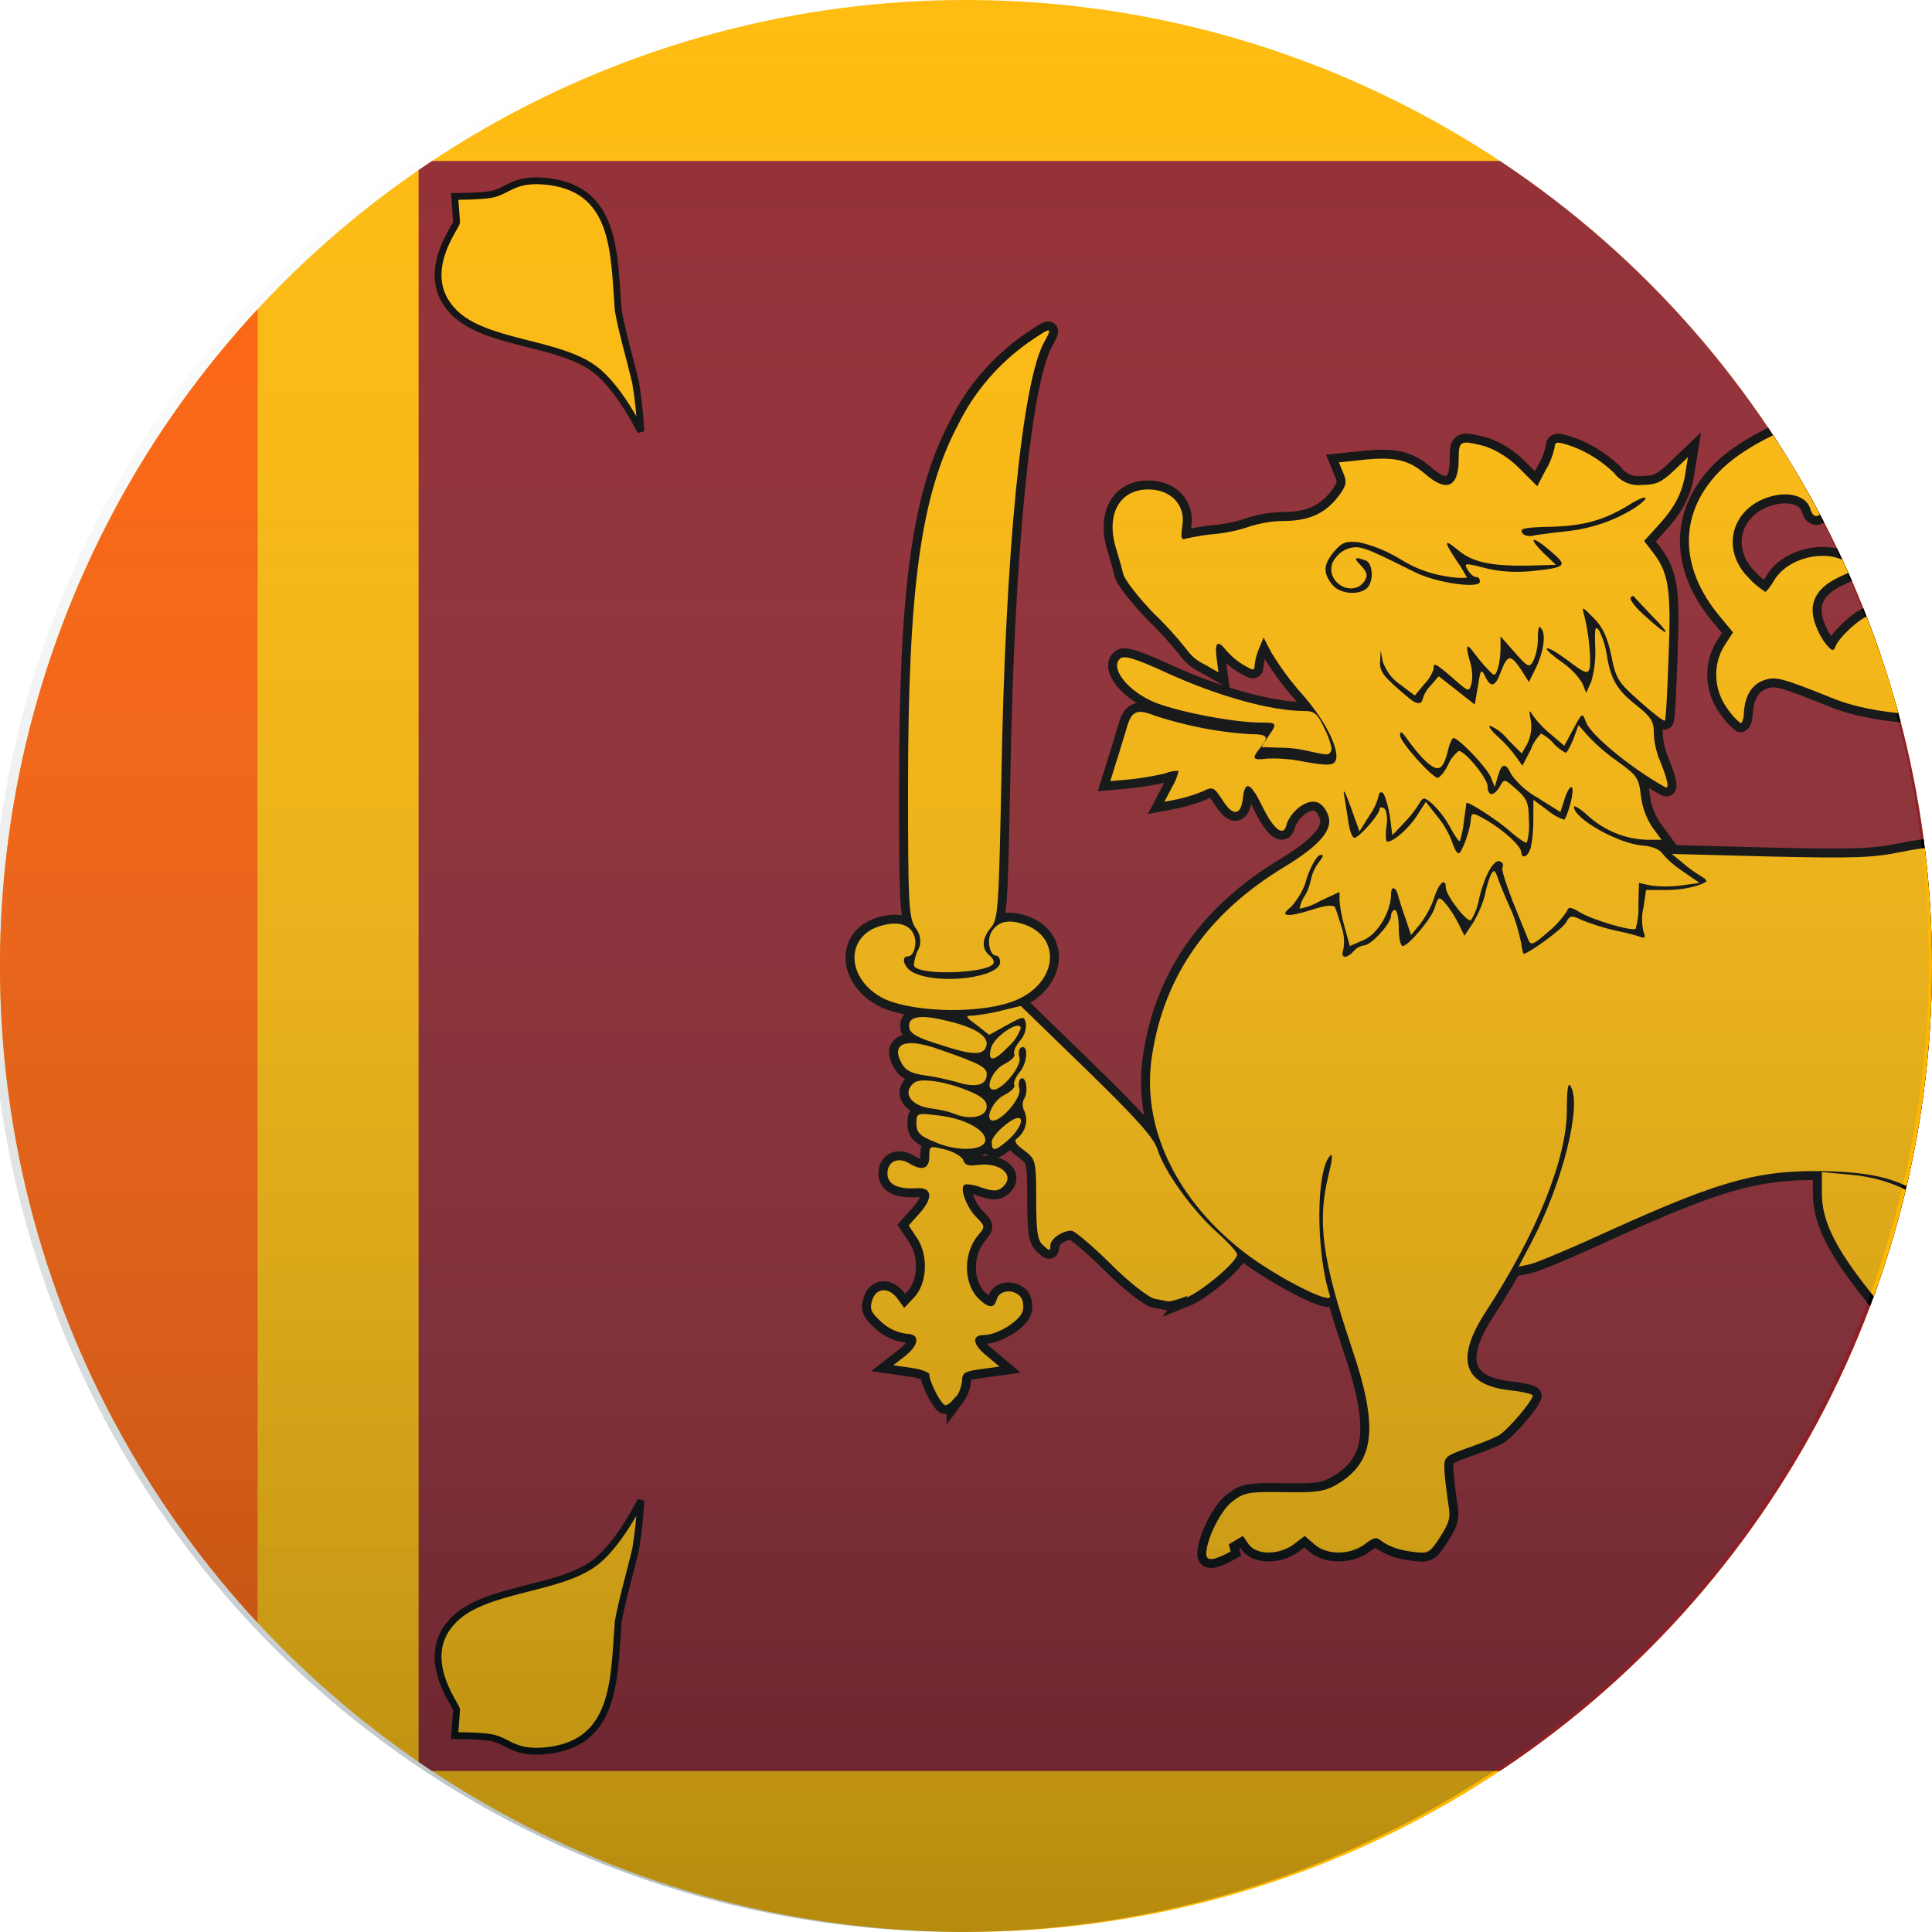
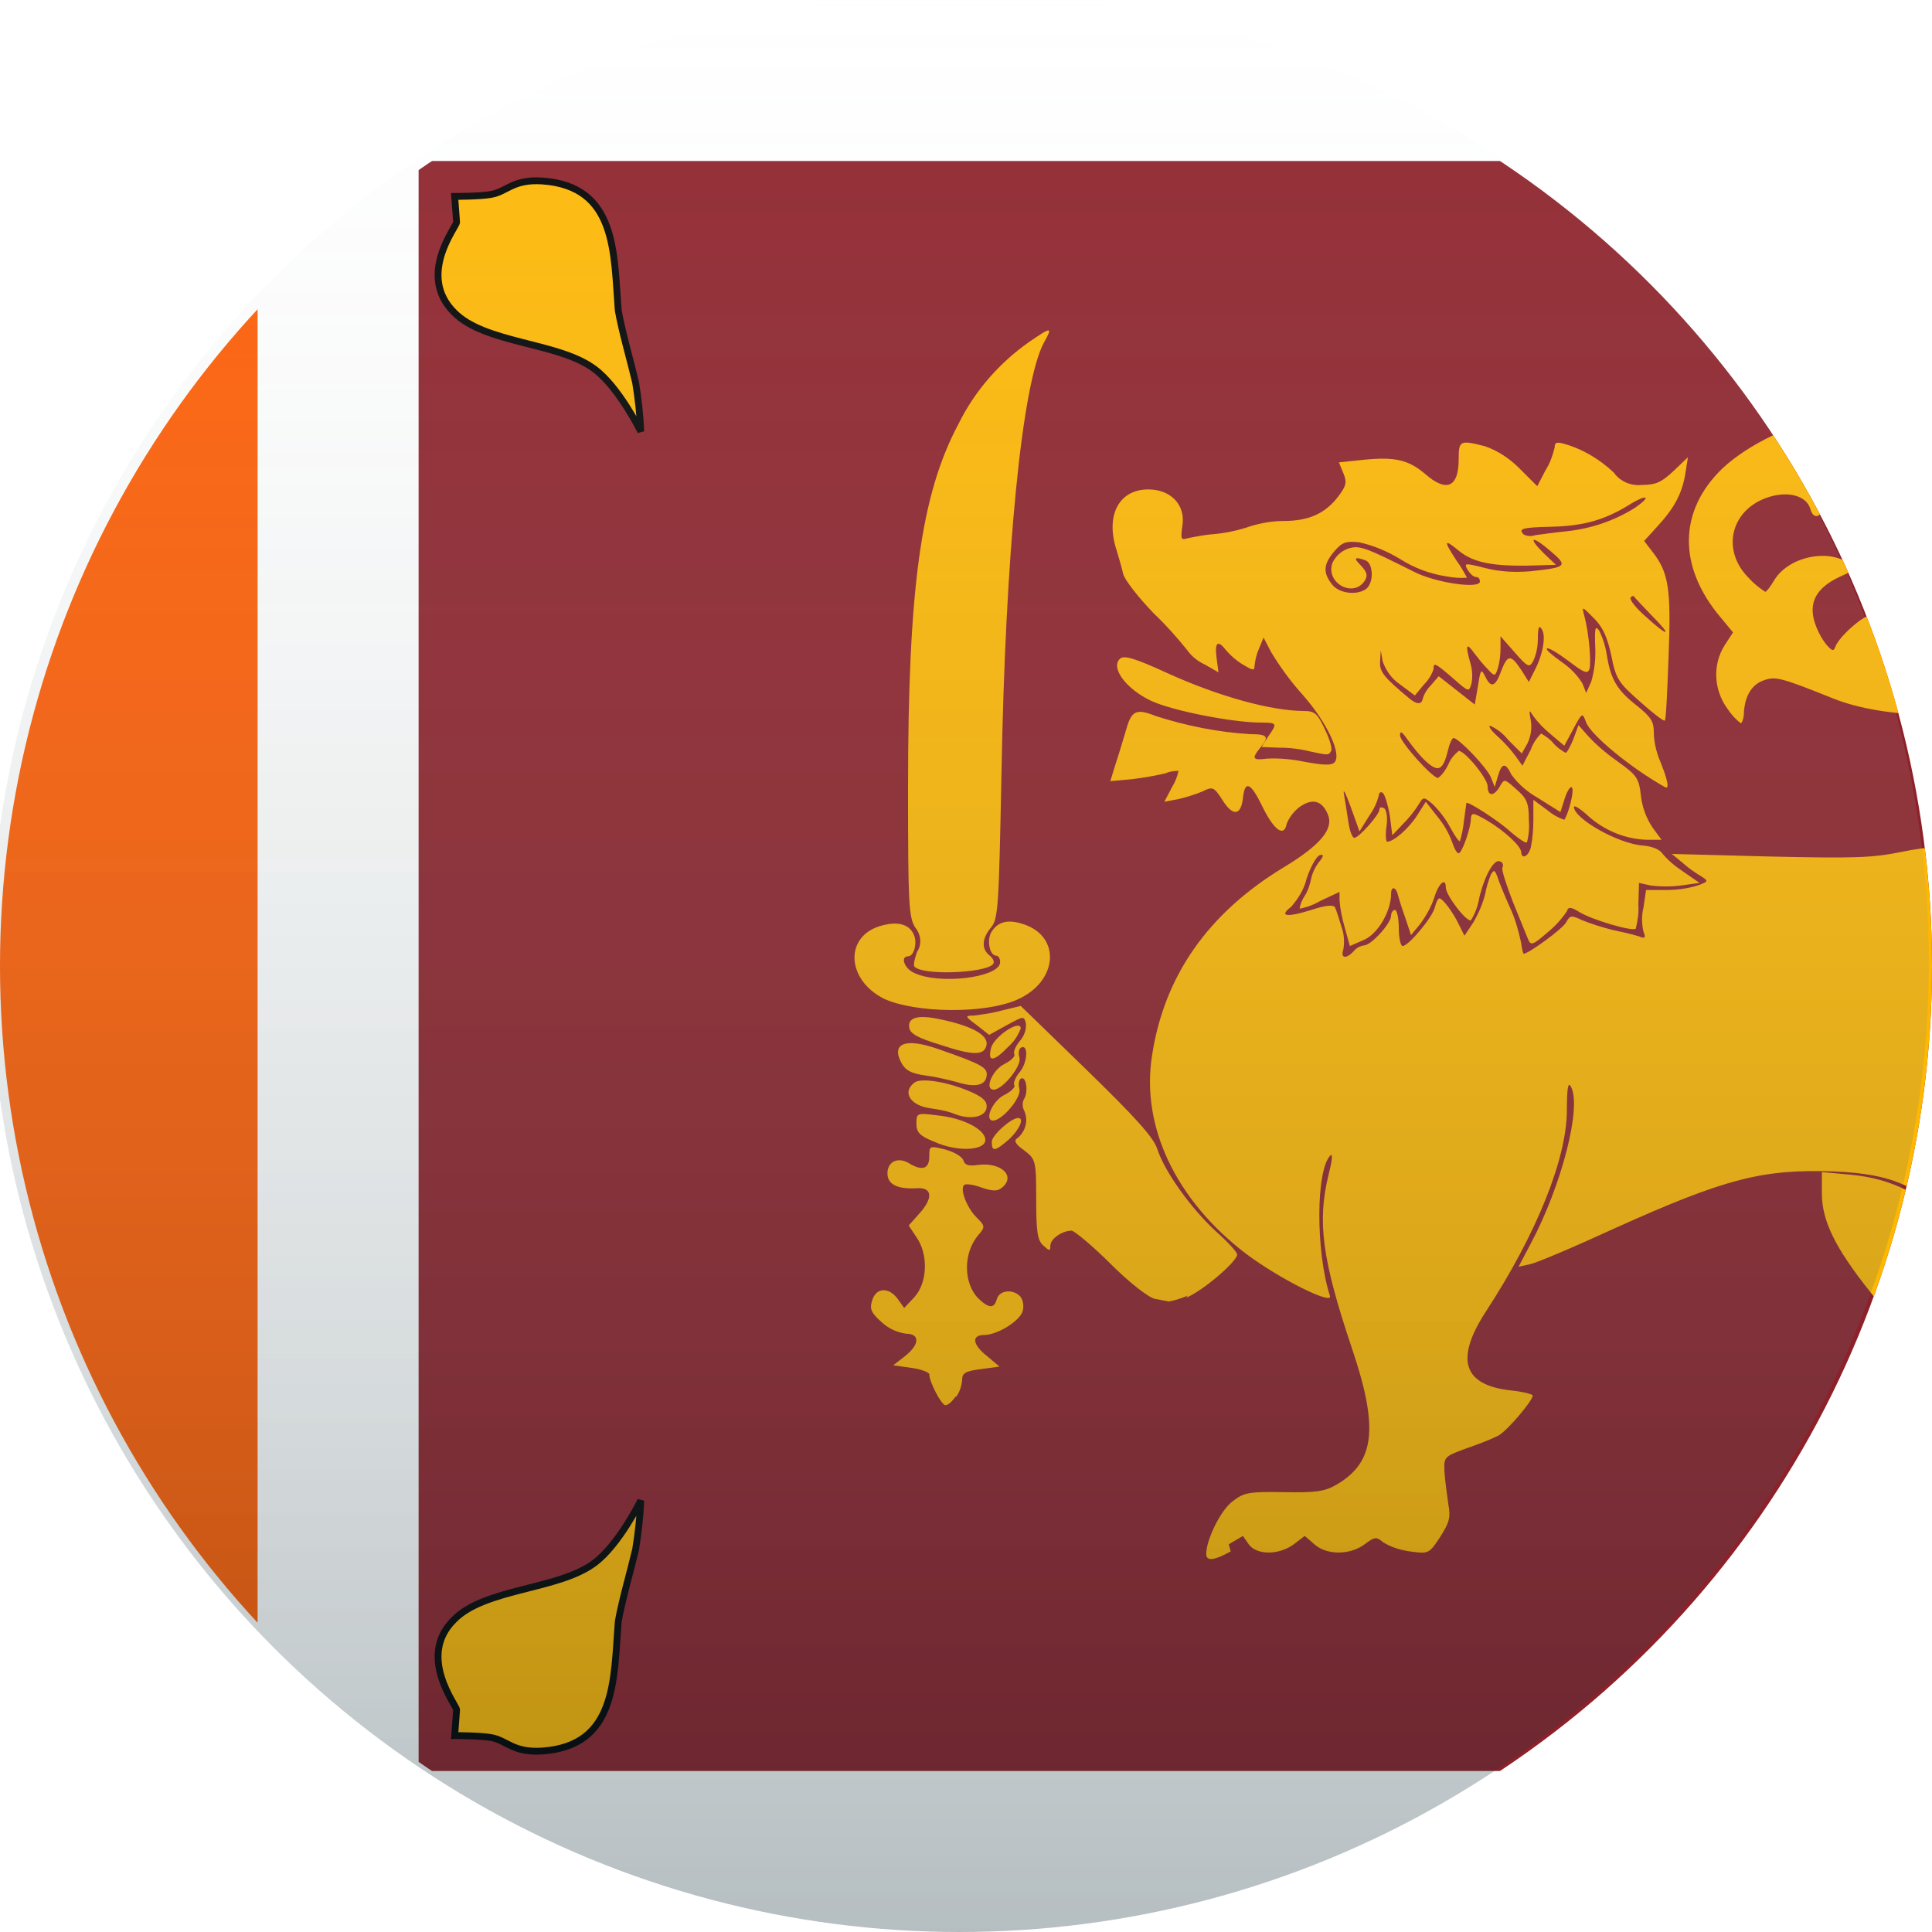
<svg xmlns="http://www.w3.org/2000/svg" xmlns:xlink="http://www.w3.org/1999/xlink" version="1.1" id="a5560c43-95cf-4a4d-8172-2f7078eeb5d6" x="0px" y="0px" viewBox="0 0 300 300" style="enable-background:new 0 0 300 300;" xml:space="preserve">
  <style type="text/css">
	.st0{clip-path:url(#SVGID_2_);}
	.st1{fill:#FFB700;}
	.st2{fill:#FF5B00;}
	.st3{fill:#8D2029;}
	.st4{fill:#FFB700;stroke:#000000;stroke-width:1.06;}
	.st5{stroke:#000000;stroke-width:2.78;}
	.st6{opacity:0.3;fill:url(#Ellipse_54_1_);enable-background:new    ;}
</style>
  <g>
    <defs>
      <circle id="SVGID_1_" cx="150" cy="150" r="150" />
    </defs>
    <clipPath id="SVGID_2_">
      <use xlink:href="#SVGID_1_" style="overflow:visible;" />
    </clipPath>
    <g class="st0">
-       <rect id="a1faad54-feab-452f-80f0-c2a4a06fa879" x="-150" class="st1" width="600" height="300" />
      <rect id="b998844c-10b3-40af-94fa-4d7693142096" x="-42.5" y="25" class="st2" width="82.5" height="250" />
      <rect id="b2385742-e67c-49c9-91c2-1c32c577bc51" x="65" y="25" class="st3" width="362.5" height="250" />
      <path id="a009ff83-ffb4-44e8-a2ec-718317833e1b" class="st4" d="M99.5,67c0,0-3.4-6.9-7.2-9.7c-5.6-4.2-17-3.9-21.8-8.8    c-5.8-5.8,0.4-13.3,0.4-14l-0.3-4c0,0,3.9,0,5.6-0.3c2.5-0.4,3.4-2.4,8-2.1c11.6,0.8,11.1,11.2,11.8,20.1    c0.6,3.4,1.9,7.8,2.7,11.2C99.1,61.9,99.4,64.5,99.5,67z" />
      <path id="bdbe6815-4003-47fe-a02d-e507fdb18e3a" class="st4" d="M99.5,233c0,0-3.4,6.9-7.2,9.7c-5.6,4.2-17,3.9-21.8,8.8    c-5.8,5.7,0.4,13.3,0.4,14l-0.3,4c0,0,3.9,0,5.6,0.3c2.5,0.4,3.4,2.4,8,2.1c11.6-0.8,11.1-11.2,11.8-20.1    c0.6-3.4,1.9-7.8,2.7-11.2C99.1,238.1,99.4,235.5,99.5,233z" />
-       <path id="ae9965e7-5a10-4774-9e5f-92887cae5a92" class="st5" d="M190.8,239.8l2.2-1.3l0.9,1.3c1.2,1.7,4.7,1.7,7,0l1.7-1.3    l1.5,1.3c1.9,1.7,5.5,1.7,7.8,0c1.6-1.2,1.8-1.2,2.9-0.3c1.3,0.8,2.7,1.2,4.1,1.4c2.9,0.4,3,0.4,4.7-2.2c1.4-2.2,1.7-3,1.3-5.1    c-0.2-1.4-0.5-3.6-0.6-5c-0.1-2.4-0.1-2.4,3.4-3.7c1.7-0.6,3.4-1.2,5-2c1.4-0.8,5.3-5.4,5.3-6.2c0-0.2-1.5-0.6-3.4-0.8    c-7.4-0.8-8.7-4.8-3.9-12.2c7.9-12.1,12.6-23.8,12.6-31.3c0-3.3,0.2-4.5,0.6-3.7c1.8,3-1.4,15.4-6.2,24.4l-1.9,3.6l1.8-0.4    c1-0.2,6.9-2.7,13.2-5.6c17.1-7.7,22.9-9.2,34-8.8c9.2,0.4,13.2,2.2,19.7,9c3.5,3.6,6.8,6.2,12.9,10c13,8.1,13.5,8.8,14.1,18.4    s0.3,10.2-7,11.8c-6.3,1.4-10.2,4.3-11.2,8.4c-0.6,2.2,0.6,2.2,3.8,0.2l2.3-1.5l1,1.5c1.4,1.9,4.2,2,6.6,0l1.8-1.5l1.8,1.5    c2.9,2.3,6.7,1.7,7.8-1.1c0.2-0.6,0.8-0.4,1.9,0.6c2.1,1.8,7.5,2.6,8,1.2c0.2-0.5-0.2-1.9-0.9-3c-3.1-4.7-4.1-6.9-4.1-9.5    c0-3.5,1-5.2,5-8.1c4.9-3.5,6.4-8,2.7-8c-2.3,0-4.6-2-6.1-5.3c-3-6.7-2.4-14.3,2.1-26.8c4.6-12.8,5.1-15.1,5.1-23.6    c0-6.9-0.2-8.1-1.7-11.9c-1.2-2.7-2.6-5.2-4.3-7.6l-2.6-3.4l3.3-2.7c10.1-8.4,8-22.1-4.1-27.4c-3.7-1.6-4.6-1.8-11.2-1.7    c-4.4,0.1-8.9,0.4-13.3,1.1c-4.4,0.7-8.8,1.1-13.3,1.1c-6.4,0-7.4-0.1-9.9-1.4s-3-2-3.5-5.2c-0.1-0.6-0.4-1.2-1-1.4    c-0.9-0.3-4.9,3.2-5.5,4.8c-0.3,0.8-0.5,0.7-1.4-0.3c-0.8-1-1.4-2.2-1.8-3.4c-1-3.1,0.2-5.4,3.8-7.1l2.8-1.3l-1.6-1    c-3.4-2.1-9.2-0.7-11.3,2.8c-0.6,1-1.2,1.8-1.4,1.8c-0.9-0.6-1.8-1.3-2.5-2.1c-4.4-4.3-2.9-10.7,3-12.6c3.1-1,5.9-0.2,6.5,1.8    c0.9,3.2,3.6-1,3.1-4.8c-0.3-2.5-0.3-2.6,1.5-2.6c2.4,0,7.6,3.2,9.2,5.7c1.9,2.9,1.7,7.4-0.3,10.8l-1.6,2.7l2.1-0.4    c3.1-0.6,5.8-2.3,7.6-4.8c1.6-3,1.7-6.6,0.4-9.8c-1.4-2.5-1.2-2.9,0.8-2c3.5,1.4,5.3,3,6.7,5.7c1.2,2.4,1.3,3,0.6,5.6    c-0.4,1.6-1.1,3.2-2,4.6c-1.1,1.5-1.1,1.7-0.3,1.7c2.3-0.3,4.5-1.3,6.3-2.9c0.9-1.1,1.5-2.3,2-3.6l0.9-2.4l1,1.8    c1.8,2.9,4.4,5.1,7.6,6.4c3.6,1.6,5.2,1.7,3.3,0.2c-1.3-1-3.7-7.9-2.9-8.6c0.4-0.4,5.4,3.4,11,8.5c5.4,4.8,8.7,6.4,13.6,6.4    c6.3,0,9.9-5.5,7.1-10.6c-1-2.2-3.6-3.2-5.8-2.1c-0.6,0.3-1.2,0.7-1.6,1.3c-0.9,0.9-1.3,2.1-1,3.4c0.4,1.5,0.2,1.7-1.2,1.7    c-1.8,0-5.4-2.3-11.8-7.7c-9.7-8.1-21.6-15-30.1-17.5c-5.5-1.6-17.2-2.2-22.8-1.2c-6,1.1-13.2,4.6-17,8.2    c-6.9,6.6-7,15.3-0.3,23.2l1.9,2.3l-1.3,2c-1.9,3-1.7,6.9,0.4,9.8c0.6,0.9,1.3,1.7,2.1,2.3c0.2,0,0.5-0.8,0.5-1.8    c0.2-2.6,1.3-4.3,3.2-4.9c1.7-0.6,2.8-0.3,10.5,2.8c8.1,3.3,21.5,3.5,35.8,0.6c7-1.4,15.2-1.3,18.8,0.2c6.6,2.8,8.2,10,3.3,15.5    c-2.1,2.4-4.1,3.3-11,5.2c-5.2,1.4-6.4,1.5-18.3,1.4c-10.1-0.1-13.7,0.1-17.9,1c-4.5,0.9-7.2,1-20.4,0.7l-15.2-0.4l1.7,1.4    c0.9,0.8,1.9,1.5,2.9,2.1c1.1,0.7,1.1,0.8-0.6,1.4c-1.6,0.5-3.3,0.7-4.9,0.7h-3.1l-0.4,2.7c-0.3,1.2-0.3,2.5,0,3.8    c0.4,0.9,0.2,1.1-0.7,0.7c-1.3-0.4-2.7-0.7-4.1-1c-1.6-0.4-3.2-0.9-4.7-1.5c-1.7-0.8-1.9-0.8-2.5,0.3s-5.9,4.9-6.6,4.9    c-0.1,0-0.3-0.8-0.4-1.7c-0.4-1.8-0.9-3.7-1.7-5.4c-0.9-2-1.8-4.2-2-4.9c-0.4-1-0.5-1.1-1-0.3c-0.4,1-0.7,2-0.9,3.1    c-0.4,1.5-1,2.9-1.8,4.3l-1.4,2.1l-0.9-1.8c-0.9-1.9-2.5-4-3-4c-0.2,0-0.5,0.6-0.7,1.4c-0.4,1.6-4.1,6-5,6c-0.3,0-0.6-1.2-0.6-2.8    s-0.3-2.8-0.6-2.8s-0.6,0.4-0.6,0.9c0,1.2-3.1,4.6-4.2,4.6c-0.6,0.1-1.2,0.4-1.6,0.9c-1.2,1.3-2.1,1.1-1.6-0.3    c0.2-1.2,0.1-2.4-0.3-3.5c-0.4-1.3-0.8-2.6-1-3s-1.3-0.4-3.7,0.4c-3.8,1.2-5.1,1-3.1-0.5c1.1-1.3,2-2.7,2.4-4.4    c0.6-1.8,1.5-3.4,2-3.6c0.7-0.2,0.7,0.1-0.2,1.2c-0.5,0.7-0.9,1.5-1.1,2.4c-0.2,1-0.5,1.9-1,2.7c-0.4,0.6-0.7,1.3-0.8,2    c1.1-0.2,2.2-0.6,3.2-1.2l3-1.4v1.3c0.1,1.4,0.4,2.8,0.8,4.2l0.8,2.9l2.3-1c2.1-1,4.1-4.4,4.1-7.1c0-1.3,0.8-1.1,1.1,0.3    c0.1,0.4,0.6,2,1.1,3.4l0.9,2.7l1.4-1.7c0.9-1.2,1.7-2.6,2.2-4.1c0.7-2.3,1.8-3.2,1.8-1.6c0,1.2,3.2,5.4,3.9,5.1    c0.7-1.1,1.1-2.3,1.3-3.5c0.9-3.7,2.4-6.2,3.3-5.6c0.3,0.1,0.5,0.5,0.3,0.9c0,0,0,0,0,0c-0.2,0.3,0.6,2.7,1.6,5.3l2.4,5.9    c0.4,1,0.8,0.8,3.1-1.2c1.1-0.9,2.1-2,2.9-3.2c0.2-0.7,0.6-0.7,1.9,0.1c1.9,1.2,8.3,3.1,8.8,2.6c0.3-1.2,0.5-2.5,0.4-3.7l0.1-3.4    l1.8,0.4c1.6,0.2,3.2,0.2,4.7,0l2.9-0.4l-2.6-1.8c-1.2-0.8-2.3-1.7-3.2-2.8c-0.4-0.6-1.6-1.1-3-1.2c-3.9-0.3-10.7-4.2-10.7-6    c0-0.3,0.9,0.2,2.1,1.3c2.5,2.3,5.8,3.7,9.2,3.8h2.3l-1.4-1.9c-1-1.5-1.6-3.2-1.8-4.9c-0.3-2.7-0.6-3.2-3.4-5.2    c-1.7-1.2-3.3-2.5-4.7-4l-1.6-1.8l-0.8,2.2c-0.5,1.2-1,2.1-1.2,2.1c-0.7-0.4-1.4-0.9-1.9-1.5c-0.5-0.6-1.2-1.1-1.9-1.5    c-0.7,0.7-1.3,1.6-1.6,2.5l-1.3,2.5l-1-1.4c-0.8-1.1-1.8-2.2-2.8-3.1c-1-0.9-1.6-1.7-1.2-1.7c1.1,0.5,2,1.2,2.8,2.2l2.1,2.1    l0.9-1.6c0.5-1.1,0.7-2.3,0.5-3.5c-0.3-1.7-0.3-1.8,0.4-0.7c0.8,1.1,1.7,2,2.8,2.9l2,1.7l1.4-2.6c1.4-2.6,1.4-2.6,2-1    c0.8,2,7,7.1,12.2,10c0.8,0.5,0.5-1.1-1-4.7c-0.4-1.2-0.7-2.5-0.7-3.8c0-1.7-0.5-2.4-2.6-4.1c-3.1-2.4-4.1-4.1-4.7-7.9    c-0.2-1.3-0.6-2.6-1.2-3.8c-0.6-0.8-0.7-0.4-0.6,2.5c0.1,1.8-0.1,3.6-0.6,5.4l-0.8,1.8l-0.6-1.5c-0.8-1.3-1.9-2.4-3.2-3.3    c-1.4-1-2.5-1.9-2.3-2.1s1.7,0.7,3.3,1.9c2.5,1.9,3,2.1,3.3,1.3s0-5.3-0.8-8.3c-0.4-1.5-0.4-1.5,1.5,0.4c1.4,1.4,2.1,3,2.7,5.8    c0.7,3.6,1.1,4.2,4.4,7.1c2,1.8,3.7,3.1,3.9,3s0.4-4.7,0.6-10.1c0.4-10.4,0-12.9-2.5-16.1l-1.3-1.7l2-2.2c2.6-2.8,3.9-5.1,4.4-8.3    l0.4-2.5l-2.2,2.1c-1.9,1.8-2.8,2.2-4.9,2.2c-1.7,0.2-3.4-0.5-4.4-1.9c-2.2-2.1-4.9-3.7-7.8-4.5c-1.1-0.3-1.4-0.2-1.4,0.6    c-0.3,1.2-0.7,2.4-1.4,3.5l-1.3,2.5l-2.8-2.8c-1.5-1.5-3.3-2.7-5.3-3.4c-3.9-1-4.1-0.9-4.1,2c0,4.4-1.9,5.2-5.2,2.3    c-2.6-2.2-4.7-2.7-9.6-2.2l-3.8,0.4l0.7,1.7c0.6,1.4,0.4,2-0.8,3.6c-2,2.6-4.5,3.8-8.5,3.8c-1.7,0-3.4,0.3-5.1,0.8    c-1.7,0.6-3.5,1-5.3,1.2c-1.6,0.1-3.1,0.4-4.6,0.7c-0.9,0.3-1,0.1-0.7-2c0.5-3.2-1.8-5.6-5.3-5.6c-4.6,0-6.7,4.1-4.9,9.5    c0.3,1,0.8,2.7,1,3.6s2.3,3.6,4.8,6.2c1.8,1.7,3.5,3.6,5.1,5.6c0.7,1,1.7,1.8,2.8,2.3l2.1,1.2l-0.3-2.3c-0.3-2.4,0.2-2.8,1.5-1.1    c0.8,0.9,1.6,1.6,2.6,2.2c1.5,0.9,1.8,1,1.8,0.2c0.1-0.9,0.3-1.8,0.7-2.7l0.7-1.7l1.2,2.3c1.4,2.3,3,4.5,4.8,6.5    c3.9,4.4,6.2,9.4,5,10.6c-0.5,0.5-1.8,0.4-4.6-0.1c-1.9-0.4-3.9-0.6-5.9-0.5c-2.2,0.3-2.4,0-1-1.7s1.2-2.1-1.6-2.1    c-5-0.3-9.9-1.3-14.6-2.8c-3-1.2-3.8-0.9-4.6,2c-0.4,1.3-1.1,3.7-1.6,5.2l-0.9,2.9l3.3-0.3c1.7-0.2,3.5-0.5,5.2-0.9    c0.7-0.3,1.4-0.4,2.1-0.4c-0.2,0.9-0.5,1.7-1,2.5l-1.2,2.3l2.1-0.4c1.3-0.3,2.6-0.7,3.8-1.2c1.6-0.8,1.8-0.7,3.1,1.3    c1.6,2.6,2.9,2.5,3.2-0.3s1.2-2.4,3,1.3s3.4,4.9,3.8,2.7c0.4-1,1.1-1.9,2-2.6c2-1.4,3.5-1,4.4,1.2s-1.1,4.7-6.9,8.2    c-11.7,7.1-18.5,16.8-20.4,29.1c-1.8,11.1,3.7,22.6,14.6,30.9c5.2,3.9,13.6,8.1,13,6.5c-2.2-6.8-2.2-19.6,0.1-21.8    c0.4-0.3,0.2,1-0.3,3c-1.8,7.3-1,13.2,3.6,26.9c4.2,12.4,3.6,17.7-2.3,21.2c-1.9,1.1-3.2,1.3-8.3,1.2c-5.6-0.1-6.2,0.1-8,1.5    s-4,5.9-4,8.1c0,1.2,1.3,1,3.8-0.4L190.8,239.8z M236.2,132.3c0-0.9-2.6-3.3-5.3-4.9c-2.1-1.2-2.4-1.3-2.5-0.3    c0,1.5-1.4,5.4-1.9,5.4c-0.3,0-0.7-0.8-1-1.7c-0.5-1.4-1.3-2.8-2.3-4l-1.8-2.3l-1.4,2.2c-1.3,2-3.6,4-4.6,4    c-0.2,0-0.3-1.1-0.1-2.4s0-2.6-0.4-2.8s-0.7-0.2-0.7,0.2c0,0.8-3.2,4.4-3.9,4.4c-0.3,0-0.7-1-0.9-2.3s-0.5-3.3-0.7-4.4    s0.2-0.4,1,1.8l1.4,3.9l1.5-2.4c0.7-1,1.2-2,1.5-3.2c0-0.4,0.3-0.6,0.6-0.4s0.8,1.8,1.1,3.5l0.4,3.1l1.7-1.8    c0.9-0.9,1.7-1.9,2.4-3c0.7-1.2,0.8-1.2,2.2,0c1.1,1.1,2,2.3,2.7,3.6c0.7,1.3,1.4,2.3,1.5,2.1c0.3-1,0.5-2,0.6-3    c0.2-1.5,0.4-2.8,0.4-2.9c0.1-0.4,5.1,2.8,6.9,4.5c1.2,1,2.3,1.8,2.5,1.6c0.3-1.1,0.4-2.3,0.3-3.4c0-2.7-0.3-3.4-1.9-4.8    c-1.9-1.7-1.9-1.7-2.6-0.5c-0.9,1.6-1.9,1.6-1.9,0c0-1.2-3.5-5.5-4.5-5.5c-0.7,0.6-1.3,1.3-1.6,2.1c-0.4,0.8-0.9,1.6-1.6,2.1    c-0.9,0-5.9-5.6-5.9-6.6c0-0.8,0.3-0.6,1.2,0.7c0.9,1.2,1.8,2.4,2.9,3.4c1.9,1.7,2.6,1.3,3.4-2c0.2-0.9,0.6-1.7,0.8-1.7    c0.8,0,5.2,4.6,5.8,6.1l0.6,1.5l0.5-1.7c0.6-2.1,1.2-2.1,2.1-0.2c1.1,1.5,2.5,2.7,4.1,3.6l3.5,2.2l0.7-2.2    c0.4-1.2,0.9-1.9,1.1-1.6c0.4,0.5-0.6,4.2-1.2,5c-0.9-0.3-1.8-0.8-2.5-1.4l-2.3-1.7v3c0,1.5-0.1,2.9-0.4,4.4    c-0.4,1.5-1.5,1.9-1.5,0.6L236.2,132.3z M218.9,108.5c-4.1-3.4-4.7-4.2-4.6-5.8l0.1-1.7l0.3,1.7c0.5,1.4,1.4,2.7,2.6,3.5l2.4,1.8    l1.4-1.7c0.7-0.7,1.2-1.5,1.5-2.4c0-1.1,0.2-1,3,1.4c2.5,2.2,2.5,2.2,2.9,0.8c0.2-1.1,0.1-2.2-0.2-3.2c-0.8-2.8-0.6-3.2,0.6-1.5    c0.7,0.9,1.4,1.8,2.2,2.6c1,1.1,1.1,1,1.5-0.3c0.3-1,0.4-2.1,0.4-3.2v-1.7l2.2,2.5c2.1,2.4,2.3,2.4,2.9,1.3    c0.5-1.1,0.7-2.3,0.7-3.5c0-1.7,0.2-2.1,0.6-1.4c0.7,1,0.2,3.9-1.1,6.4l-0.9,1.8l-1.2-1.9c-1.6-2.4-2.1-2.4-3.1,0.2    c-0.9,2.5-1.6,2.7-2.5,0.8c-0.6-1.2-0.7-1.1-1.1,1.5l-0.5,2.9l-2.8-2.2l-2.8-2.2l-1.2,1.4c-0.6,0.6-1.1,1.4-1.3,2.2    C220.7,109.4,220,109.4,218.9,108.5L218.9,108.5z M255.5,95.7c-1.5-1.3-2.5-2.6-2.3-2.9s0.5-0.3,0.6-0.1s1.3,1.4,2.7,2.9    C259.8,98.9,259.1,99,255.5,95.7z M206.8,90.7c-1.4-1.8-1.3-3.1,0.4-5.1c1.2-1.4,1.8-1.6,3.8-1.4c2.3,0.5,4.4,1.4,6.4,2.6    c2.2,1.4,4.6,2.3,7.2,2.7c1.1,0.2,2.1,0.3,3.2,0.2c-0.5-0.9-1-1.8-1.6-2.6c-2.1-3.2-2-3.5,0.3-1.6s5.4,2.5,11.9,2.3l3.2-0.1    l-1.9-1.8c-2.6-2.6-1.8-2.8,1.1-0.3c2.7,2.3,2.5,2.5-3.1,3.1c-2.4,0.2-4.8,0.1-7.1-0.5c-3.2-0.8-3.3-0.8-2.7,0.3    c0.4,0.6,0.9,1.1,1.3,1.1c0.4,0,0.6,0.3,0.6,0.7c0,1.2-6.9,0.2-10.2-1.5c-7.6-3.8-8.5-4.2-10.3-3.6c-1.1,0.4-1.9,1.2-2.4,2.2    c-1.1,3.1,3.2,5.5,5,2.8c0.5-0.8,0.4-1.3-0.5-2.3c-1.3-1.3-1.1-1.5,0.6-0.9c1.2,0.4,1.4,3.3,0.2,4.4    C210.8,92.5,207.9,92.2,206.8,90.7L206.8,90.7z M236.6,83c-0.9-0.9-0.2-1.1,4-1.2c5.2-0.1,8.4-1,12.2-3.3c3-1.9,3.8-1.5,1,0.4    c-3.2,2-6.8,3.2-10.6,3.6c-1.9,0.2-4.1,0.5-4.8,0.6C237.8,83.3,237.2,83.3,236.6,83z M281.7,239.5l2.4-1.5l1.6,1.5    c1.6,1.8,4.3,2,6.1,0.4c0.2-0.2,0.3-0.3,0.5-0.5c0.9-0.9,1.7-1.5,1.8-1.4s0.5,0.8,0.9,1.5c0.5,0.9,1.5,1.3,3.4,1.4    c2.2,0.2,2.8-0.1,3.7-1.3l1-1.5l2.3,1.5c6.3,4.1,9.7-0.2,6.9-8.7c-1.4-4.3-0.6-6.8,4-12.3c2-2.3,3.6-4.8,3.6-5.5    c0-1.1-0.4-1.3-3-1.2s-3.2-0.2-4.5-1.7c-2.1-2.3-2-5,0.4-8l1.9-2.4l-3.4-2.3c-2.7-2-5.2-4.2-7.5-6.6c-5-5.4-10-7.9-16.5-8.5    l-4.4-0.4v3.3c0,4.2,2,8.4,7.5,15.3c6.2,7.9,6.6,9.1,6.9,19.4l0.2,8.7l-1.8,1.7c-1.6,1.5-2.4,1.7-7.6,2c-5,0.3-6,0.6-7.5,1.8    c-1.6,1.2-2.7,3-3.1,5c-0.4,1.4-0.2,1.7,0.8,1.7C279.4,240.7,280.6,240.2,281.7,239.5L281.7,239.5z M148.4,217    c0.6-0.8,0.9-1.7,1-2.7c0-1.1,0.5-1.4,2.9-1.7l2.9-0.4l-1.9-1.6c-2.3-1.8-2.5-3.3-0.5-3.3s5.5-2.1,6-3.7c0.2-0.7,0.1-1.6-0.3-2.2    c-1.1-1.3-3.3-1.1-3.7,0.3s-1.1,1.6-2.8,0c-2.4-2.3-2.5-7.1-0.1-9.9c1.1-1.3,1.1-1.4-0.3-2.8s-2.6-4.3-1.9-5    c0.2-0.2,1.4-0.1,2.7,0.4c1.8,0.6,2.5,0.6,3.2,0c2.2-1.8-0.2-4-3.8-3.5c-1.4,0.2-2,0-2.2-0.7c-0.2-0.6-1.4-1.3-2.8-1.7    c-2.5-0.6-2.5-0.6-2.5,1.1c0,1.9-1.1,2.3-3.2,1c-1.7-1-3.3-0.2-3.3,1.6s1.7,2.5,4.7,2.3c2.3-0.1,2.4,1.6,0.2,4l-1.6,1.8l1.2,1.8    c1.9,2.7,1.7,7.1-0.3,9.3l-1.6,1.7l-1-1.4c-1.4-1.9-3.4-1.8-4,0.3c-0.4,1.3-0.1,1.9,1.6,3.4c1,0.9,2.3,1.5,3.7,1.7    c2.2,0,2.1,1.7-0.2,3.5l-1.8,1.4l2.8,0.4c1.5,0.2,2.8,0.7,2.8,1c0,1.2,1.9,4.8,2.5,4.8c0.4,0,1.1-0.6,1.6-1.4L148.4,217z     M184.2,201.5c2.5-1,7.9-5.6,7.9-6.7c0-0.4-1.5-2-3.3-3.6c-3.8-3.5-8-9.3-9.1-12.8c-0.6-1.8-3.3-4.8-11-12.3l-10.2-9.9l-2.9,0.7    c-1.4,0.4-2.9,0.6-4.4,0.8c-1.4,0-1.4,0.1,0.5,1.5l1.9,1.5l2.7-1.5c2.6-1.4,2.7-1.5,3-0.3c0.1,1-0.3,2-0.9,2.7    c-0.7,0.8-1.1,1.8-0.9,2.1s-0.5,1-1.5,1.5c-1.9,0.9-3.2,4-1.7,4c1.4,0,4.4-3.7,4-5c-0.2-0.6-0.1-1.3,0.2-1.5    c1.2-0.7,1.1,2.2-0.1,3.7c-0.7,0.8-1.1,1.8-0.9,2.1s-0.5,1-1.5,1.5c-1.9,0.9-3.2,4-1.8,4s4.4-3.5,4.1-4.9    c-0.2-0.7-0.1-1.4,0.2-1.6c0.8-0.5,1.2,1.8,0.6,3c-0.4,0.6-0.4,1.4,0,2.1c0.6,1.5,0.1,3.2-1.2,4.2c-0.5,0.3-0.2,0.9,1.1,1.8    c1.8,1.4,1.9,1.5,1.9,7.6c0,5.1,0.2,6.4,1.1,7.2s1.1,1,1.1,0s1.8-2.3,3.3-2.3c0.4,0,3.2,2.3,6.1,5.2s6,5.3,6.9,5.4l2.1,0.4    c1-0.2,2-0.5,2.9-0.9L184.2,201.5z M153,177c0-1.6-3.4-3.4-7.4-3.8c-3.2-0.4-3.3-0.4-3.3,1.3c0,1.3,0.5,1.9,2.8,2.8    C148.6,178.9,153,178.7,153,177z M156.7,176.9c1.6-1.5,2.4-3.3,1.4-3.3c-1.1,0-4.1,2.7-4.1,3.7C154,178.9,154.5,178.8,156.7,176.9    L156.7,176.9z M153.2,172c0.1-0.9-0.4-1.5-2.1-2.3c-3.7-1.7-8.1-2.4-9.1-1.6c-2,1.5-0.6,3.6,2.5,4c1.3,0.2,2.6,0.4,3.8,0.9    C150.6,173.9,153,173.5,153.2,172L153.2,172z M153.2,167.1c0.2-1.3-0.6-1.8-7.5-4.2c-5.1-1.8-7.4-0.9-5.7,2.2    c0.6,1.1,1.5,1.6,3.7,1.9c1.6,0.2,3.2,0.6,4.8,1C151.3,168.9,153,168.6,153.2,167.1L153.2,167.1z M156.6,162.5    c0.8-0.7,1.5-1.7,1.9-2.8c0-1.5-4.1,1.2-4.6,3C153.3,165,154.3,164.9,156.6,162.5z M153.2,162.2c0.2-1.5-2.3-2.9-7.1-3.9    c-3.6-0.8-5.2-0.3-4.9,1.3c0.1,0.9,1.4,1.6,4.7,2.6C151.3,164,152.9,163.9,153.2,162.2L153.2,162.2z M158,155.2    c6.3-2.8,6.8-9.8,0.9-11.7c-2.4-0.8-4-0.4-5,1.3c-0.7,1.3-0.2,3.6,0.8,3.6c0.3,0,0.6,0.4,0.6,1c0,2.4-9.6,3.6-13.5,1.6    c-1.4-0.7-2-2.5-0.8-2.5c0.9,0,1.4-1.9,1-3.1c-0.6-1.8-2.4-2.4-5-1.7c-5.9,1.5-5.7,8.4,0.3,11.4    C142.1,157.3,152.9,157.5,158,155.2L158,155.2z M154.1,149.8c0.4-0.3,0.2-0.9-0.4-1.4c-1.3-1-1.3-2.6,0.2-4.4    c1.1-1.3,1.2-3.3,1.6-23.5c0.6-34.8,3.2-61,6.6-67.3c1.4-2.5,1.2-2.5-2.3-0.1c-4.7,3.3-8.5,7.7-11,12.8    c-5.8,10.9-7.8,25.4-7.8,56.5c0,17.7,0.1,20,1.1,21.6c0.9,1.1,1.1,2.6,0.3,3.8c-0.4,1.1-0.6,2.1-0.4,2.3    C143.3,151.5,152.7,151.1,154.1,149.8L154.1,149.8z M206.7,116.6c0.2-0.3-0.2-1.8-1-3.4c-1.1-2.4-1.6-2.8-3.2-2.8    c-5,0-13.2-2.2-21.5-6c-4.8-2.2-6.5-2.7-7.1-2.1c-1.5,1.4,1,4.7,4.8,6.5c3.4,1.6,12.8,3.4,17.1,3.4c2.5,0,2.6,0.1,1.1,2.2l-1,1.6    l2.8,0.1c1.6,0,3.2,0.2,4.8,0.6C206.3,117.3,206.3,117.3,206.7,116.6L206.7,116.6z" />
      <path id="a7718f94-fa2d-41bc-b3ea-1b13b0958e3f" class="st1" d="M190.8,239.8l2.2-1.3l0.9,1.3c1.2,1.7,4.7,1.7,7,0l1.7-1.3    l1.5,1.3c1.9,1.7,5.5,1.7,7.8,0c1.6-1.2,1.8-1.2,2.9-0.3c1.3,0.8,2.7,1.2,4.1,1.4c2.9,0.4,3,0.4,4.7-2.2c1.4-2.2,1.7-3,1.3-5.1    c-0.2-1.4-0.5-3.6-0.6-5c-0.1-2.4-0.1-2.4,3.4-3.7c1.7-0.6,3.4-1.2,5-2c1.4-0.8,5.3-5.4,5.3-6.2c0-0.2-1.5-0.6-3.4-0.8    c-7.4-0.8-8.7-4.8-3.9-12.2c7.9-12.1,12.6-23.8,12.6-31.3c0-3.3,0.2-4.5,0.6-3.7c1.8,3-1.4,15.4-6.2,24.4l-1.9,3.6l1.8-0.4    c1-0.2,6.9-2.7,13.2-5.6c17.1-7.7,22.9-9.2,34-8.8c9.2,0.4,13.2,2.2,19.7,9c3.5,3.6,6.8,6.2,12.9,10c13,8.1,13.5,8.8,14.1,18.4    s0.3,10.2-7,11.8c-6.3,1.4-10.2,4.3-11.2,8.4c-0.6,2.2,0.6,2.2,3.8,0.2l2.3-1.5l1,1.5c1.4,1.9,4.2,2,6.6,0l1.8-1.5l1.8,1.5    c2.9,2.3,6.7,1.7,7.8-1.1c0.2-0.6,0.8-0.4,1.9,0.6c2.1,1.8,7.5,2.6,8,1.2c0.2-0.5-0.2-1.9-0.9-3c-3.1-4.7-4.1-6.9-4.1-9.5    c0-3.5,1-5.2,5-8.1c4.9-3.5,6.4-8,2.7-8c-2.3,0-4.6-2-6.1-5.3c-3-6.7-2.4-14.3,2.1-26.8c4.6-12.8,5.1-15.1,5.1-23.6    c0-6.9-0.2-8.1-1.7-11.9c-1.2-2.7-2.6-5.2-4.3-7.6l-2.6-3.4l3.3-2.7c10.1-8.4,8-22.1-4.1-27.4c-3.7-1.6-4.6-1.8-11.2-1.7    c-4.4,0.1-8.9,0.4-13.3,1.1c-4.4,0.7-8.8,1.1-13.3,1.1c-6.4,0-7.4-0.1-9.9-1.4s-3-2-3.5-5.2c-0.1-0.6-0.4-1.2-1-1.4    c-0.9-0.3-4.9,3.2-5.5,4.8c-0.3,0.8-0.5,0.7-1.4-0.3c-0.8-1-1.4-2.2-1.8-3.4c-1-3.1,0.2-5.4,3.8-7.1l2.8-1.3l-1.6-1    c-3.4-2.1-9.2-0.7-11.3,2.8c-0.6,1-1.2,1.8-1.4,1.8c-0.9-0.6-1.8-1.3-2.5-2.1c-4.4-4.3-2.9-10.7,3-12.6c3.1-1,5.9-0.2,6.5,1.8    c0.9,3.2,3.6-1,3.1-4.8c-0.3-2.5-0.3-2.6,1.5-2.6c2.4,0,7.6,3.2,9.2,5.7c1.9,2.9,1.7,7.4-0.3,10.8l-1.6,2.7l2.1-0.4    c3.1-0.6,5.8-2.3,7.6-4.8c1.6-3,1.7-6.6,0.4-9.8c-1.4-2.5-1.2-2.9,0.8-2c3.5,1.4,5.3,3,6.7,5.7c1.2,2.4,1.3,3,0.6,5.6    c-0.4,1.6-1.1,3.2-2,4.6c-1.1,1.5-1.1,1.7-0.3,1.7c2.3-0.3,4.5-1.3,6.3-2.9c0.9-1.1,1.5-2.3,2-3.6l0.9-2.4l1,1.8    c1.8,2.9,4.4,5.1,7.6,6.4c3.6,1.6,5.2,1.7,3.3,0.2c-1.3-1-3.7-7.9-2.9-8.6c0.4-0.4,5.4,3.4,11,8.5c5.4,4.8,8.7,6.4,13.6,6.4    c6.3,0,9.9-5.5,7.1-10.6c-1-2.2-3.6-3.2-5.8-2.1c-0.6,0.3-1.2,0.7-1.6,1.3c-0.9,0.9-1.3,2.1-1,3.4c0.4,1.5,0.2,1.7-1.2,1.7    c-1.8,0-5.4-2.3-11.8-7.7c-9.7-8.1-21.6-15-30.1-17.5c-5.5-1.6-17.2-2.2-22.8-1.2c-6,1.1-13.2,4.6-17,8.2    c-6.9,6.6-7,15.3-0.3,23.2l1.9,2.3l-1.3,2c-1.9,3-1.7,6.9,0.4,9.8c0.6,0.9,1.3,1.7,2.1,2.3c0.2,0,0.5-0.8,0.5-1.8    c0.2-2.6,1.3-4.3,3.2-4.9c1.7-0.6,2.8-0.3,10.5,2.8c8.1,3.3,21.5,3.5,35.8,0.6c7-1.4,15.2-1.3,18.8,0.2c6.6,2.8,8.2,10,3.3,15.5    c-2.1,2.4-4.1,3.3-11,5.2c-5.2,1.4-6.4,1.5-18.3,1.4c-10.1-0.1-13.7,0.1-17.9,1c-4.5,0.9-7.2,1-20.4,0.7l-15.2-0.4l1.7,1.4    c0.9,0.8,1.9,1.5,2.9,2.1c1.1,0.7,1.1,0.8-0.6,1.4c-1.6,0.5-3.3,0.7-4.9,0.7h-3.1l-0.4,2.7c-0.3,1.2-0.3,2.5,0,3.8    c0.4,0.9,0.2,1.1-0.7,0.7c-1.3-0.4-2.7-0.7-4.1-1c-1.6-0.4-3.2-0.9-4.7-1.5c-1.7-0.8-1.9-0.8-2.5,0.3s-5.9,4.9-6.6,4.9    c-0.1,0-0.3-0.8-0.4-1.7c-0.4-1.8-0.9-3.7-1.7-5.4c-0.9-2-1.8-4.2-2-4.9c-0.4-1-0.5-1.1-1-0.3c-0.4,1-0.7,2-0.9,3.1    c-0.4,1.5-1,2.9-1.8,4.3l-1.4,2.1l-0.9-1.8c-0.9-1.9-2.5-4-3-4c-0.2,0-0.5,0.6-0.7,1.4c-0.4,1.6-4.1,6-5,6c-0.3,0-0.6-1.2-0.6-2.8    s-0.3-2.8-0.6-2.8s-0.6,0.4-0.6,0.9c0,1.2-3.1,4.6-4.2,4.6c-0.6,0.1-1.2,0.4-1.6,0.9c-1.2,1.3-2.1,1.1-1.6-0.3    c0.2-1.2,0.1-2.4-0.3-3.5c-0.4-1.3-0.8-2.6-1-3s-1.3-0.4-3.7,0.4c-3.8,1.2-5.1,1-3.1-0.5c1.1-1.3,2-2.7,2.4-4.4    c0.6-1.8,1.5-3.4,2-3.6c0.7-0.2,0.7,0.1-0.2,1.2c-0.5,0.7-0.9,1.5-1.1,2.4c-0.2,1-0.5,1.9-1,2.7c-0.4,0.6-0.7,1.3-0.8,2    c1.1-0.2,2.2-0.6,3.2-1.2l3-1.4v1.3c0.1,1.4,0.4,2.8,0.8,4.2l0.8,2.9l2.3-1c2.1-1,4.1-4.4,4.1-7.1c0-1.3,0.8-1.1,1.1,0.3    c0.1,0.4,0.6,2,1.1,3.4l0.9,2.7l1.4-1.7c0.9-1.2,1.7-2.6,2.2-4.1c0.7-2.3,1.8-3.2,1.8-1.6c0,1.2,3.2,5.4,3.9,5.1    c0.7-1.1,1.1-2.3,1.3-3.5c0.9-3.7,2.4-6.2,3.3-5.6c0.3,0.1,0.5,0.5,0.3,0.9c0,0,0,0,0,0c-0.2,0.3,0.6,2.7,1.6,5.3l2.4,5.9    c0.4,1,0.8,0.8,3.1-1.2c1.1-0.9,2.1-2,2.9-3.2c0.2-0.7,0.6-0.7,1.9,0.1c1.9,1.2,8.3,3.1,8.8,2.6c0.3-1.2,0.5-2.5,0.4-3.7l0.1-3.4    l1.8,0.4c1.6,0.2,3.2,0.2,4.7,0l2.9-0.4l-2.6-1.8c-1.2-0.8-2.3-1.7-3.2-2.8c-0.4-0.6-1.6-1.1-3-1.2c-3.9-0.3-10.7-4.2-10.7-6    c0-0.3,0.9,0.2,2.1,1.3c2.5,2.3,5.8,3.7,9.2,3.8h2.3l-1.4-1.9c-1-1.5-1.6-3.2-1.8-4.9c-0.3-2.7-0.6-3.2-3.4-5.2    c-1.7-1.2-3.3-2.5-4.7-4l-1.6-1.8l-0.8,2.2c-0.5,1.2-1,2.1-1.2,2.1c-0.7-0.4-1.4-0.9-1.9-1.5c-0.5-0.6-1.2-1.1-1.9-1.5    c-0.7,0.7-1.3,1.6-1.6,2.5l-1.3,2.5l-1-1.4c-0.8-1.1-1.8-2.2-2.8-3.1c-1-0.9-1.6-1.7-1.2-1.7c1.1,0.5,2,1.2,2.8,2.2l2.1,2.1    l0.9-1.6c0.5-1.1,0.7-2.3,0.5-3.5c-0.3-1.7-0.3-1.8,0.4-0.7c0.8,1.1,1.7,2,2.8,2.9l2,1.7l1.4-2.6c1.4-2.6,1.4-2.6,2-1    c0.8,2,7,7.1,12.2,10c0.8,0.5,0.5-1.1-1-4.7c-0.4-1.2-0.7-2.5-0.7-3.8c0-1.7-0.5-2.4-2.6-4.1c-3.1-2.4-4.1-4.1-4.7-7.9    c-0.2-1.3-0.6-2.6-1.2-3.8c-0.6-0.8-0.7-0.4-0.6,2.5c0.1,1.8-0.1,3.6-0.6,5.4l-0.8,1.8l-0.6-1.5c-0.8-1.3-1.9-2.4-3.2-3.3    c-1.4-1-2.5-1.9-2.3-2.1s1.7,0.7,3.3,1.9c2.5,1.9,3,2.1,3.3,1.3s0-5.3-0.8-8.3c-0.4-1.5-0.4-1.5,1.5,0.4c1.4,1.4,2.1,3,2.7,5.8    c0.7,3.6,1.1,4.2,4.4,7.1c2,1.8,3.7,3.1,3.9,3s0.4-4.7,0.6-10.1c0.4-10.4,0-12.9-2.5-16.1l-1.3-1.7l2-2.2c2.6-2.8,3.9-5.1,4.4-8.3    l0.4-2.5l-2.2,2.1c-1.9,1.8-2.8,2.2-4.9,2.2c-1.7,0.2-3.4-0.5-4.4-1.9c-2.2-2.1-4.9-3.7-7.8-4.5c-1.1-0.3-1.4-0.2-1.4,0.6    c-0.3,1.2-0.7,2.4-1.4,3.5l-1.3,2.5l-2.8-2.8c-1.5-1.5-3.3-2.7-5.3-3.4c-3.9-1-4.1-0.9-4.1,2c0,4.4-1.9,5.2-5.2,2.3    c-2.6-2.2-4.7-2.7-9.6-2.2l-3.8,0.4l0.7,1.7c0.6,1.4,0.4,2-0.8,3.6c-2,2.6-4.5,3.8-8.5,3.8c-1.7,0-3.4,0.3-5.1,0.8    c-1.7,0.6-3.5,1-5.3,1.2c-1.6,0.1-3.1,0.4-4.6,0.7c-0.9,0.3-1,0.1-0.7-2c0.5-3.2-1.8-5.6-5.3-5.6c-4.6,0-6.7,4.1-4.9,9.5    c0.3,1,0.8,2.7,1,3.6s2.3,3.6,4.8,6.2c1.8,1.7,3.5,3.6,5.1,5.6c0.7,1,1.7,1.8,2.8,2.3l2.1,1.2l-0.3-2.3c-0.3-2.4,0.2-2.8,1.5-1.1    c0.8,0.9,1.6,1.6,2.6,2.2c1.5,0.9,1.8,1,1.8,0.2c0.1-0.9,0.3-1.8,0.7-2.7l0.7-1.7l1.2,2.3c1.4,2.3,3,4.5,4.8,6.5    c3.9,4.4,6.2,9.4,5,10.6c-0.5,0.5-1.8,0.4-4.6-0.1c-1.9-0.4-3.9-0.6-5.9-0.5c-2.2,0.3-2.4,0-1-1.7s1.2-2.1-1.6-2.1    c-5-0.3-9.9-1.3-14.6-2.8c-3-1.2-3.8-0.9-4.6,2c-0.4,1.3-1.1,3.7-1.6,5.2l-0.9,2.9l3.3-0.3c1.7-0.2,3.5-0.5,5.2-0.9    c0.7-0.3,1.4-0.4,2.1-0.4c-0.2,0.9-0.5,1.7-1,2.5l-1.2,2.3l2.1-0.4c1.3-0.3,2.6-0.7,3.8-1.2c1.6-0.8,1.8-0.7,3.1,1.3    c1.6,2.6,2.9,2.5,3.2-0.3s1.2-2.4,3,1.3s3.4,4.9,3.8,2.7c0.4-1,1.1-1.9,2-2.6c2-1.4,3.5-1,4.4,1.2s-1.1,4.7-6.9,8.2    c-11.7,7.1-18.5,16.8-20.4,29.1c-1.8,11.1,3.7,22.6,14.6,30.9c5.2,3.9,13.6,8.1,13,6.5c-2.2-6.8-2.2-19.6,0.1-21.8    c0.4-0.3,0.2,1-0.3,3c-1.8,7.3-1,13.2,3.6,26.9c4.2,12.4,3.6,17.7-2.3,21.2c-1.9,1.1-3.2,1.3-8.3,1.2c-5.6-0.1-6.2,0.1-8,1.5    s-4,5.9-4,8.1c0,1.2,1.3,1,3.8-0.4L190.8,239.8z M236.2,132.3c0-0.9-2.6-3.3-5.3-4.9c-2.1-1.2-2.4-1.3-2.5-0.3    c0,1.5-1.4,5.4-1.9,5.4c-0.3,0-0.7-0.8-1-1.7c-0.5-1.4-1.3-2.8-2.3-4l-1.8-2.3l-1.4,2.2c-1.3,2-3.6,4-4.6,4    c-0.2,0-0.3-1.1-0.1-2.4s0-2.6-0.4-2.8s-0.7-0.2-0.7,0.2c0,0.8-3.2,4.4-3.9,4.4c-0.3,0-0.7-1-0.9-2.3s-0.5-3.3-0.7-4.4    s0.2-0.4,1,1.8l1.4,3.9l1.5-2.4c0.7-1,1.2-2,1.5-3.2c0-0.4,0.3-0.6,0.6-0.4s0.8,1.8,1.1,3.5l0.4,3.1l1.7-1.8    c0.9-0.9,1.7-1.9,2.4-3c0.7-1.2,0.8-1.2,2.2,0c1.1,1.1,2,2.3,2.7,3.6c0.7,1.3,1.4,2.3,1.5,2.1c0.3-1,0.5-2,0.6-3    c0.2-1.5,0.4-2.8,0.4-2.9c0.1-0.4,5.1,2.8,6.9,4.5c1.2,1,2.3,1.8,2.5,1.6c0.3-1.1,0.4-2.3,0.3-3.4c0-2.7-0.3-3.4-1.9-4.8    c-1.9-1.7-1.9-1.7-2.6-0.5c-0.9,1.6-1.9,1.6-1.9,0c0-1.2-3.5-5.5-4.5-5.5c-0.7,0.6-1.3,1.3-1.6,2.1c-0.4,0.8-0.9,1.6-1.6,2.1    c-0.9,0-5.9-5.6-5.9-6.6c0-0.8,0.3-0.6,1.2,0.7c0.9,1.2,1.8,2.4,2.9,3.4c1.9,1.7,2.6,1.3,3.4-2c0.2-0.9,0.6-1.7,0.8-1.7    c0.8,0,5.2,4.6,5.8,6.1l0.6,1.5l0.5-1.7c0.6-2.1,1.2-2.1,2.1-0.2c1.1,1.5,2.5,2.7,4.1,3.6l3.5,2.2l0.7-2.2    c0.4-1.2,0.9-1.9,1.1-1.6c0.4,0.5-0.6,4.2-1.2,5c-0.9-0.3-1.8-0.8-2.5-1.4l-2.3-1.7v3c0,1.5-0.1,2.9-0.4,4.4    c-0.4,1.5-1.5,1.9-1.5,0.6L236.2,132.3z M218.9,108.5c-4.1-3.4-4.7-4.2-4.6-5.8l0.1-1.7l0.3,1.7c0.5,1.4,1.4,2.7,2.6,3.5l2.4,1.8    l1.4-1.7c0.7-0.7,1.2-1.5,1.5-2.4c0-1.1,0.2-1,3,1.4c2.5,2.2,2.5,2.2,2.9,0.8c0.2-1.1,0.1-2.2-0.2-3.2c-0.8-2.8-0.6-3.2,0.6-1.5    c0.7,0.9,1.4,1.8,2.2,2.6c1,1.1,1.1,1,1.5-0.3c0.3-1,0.4-2.1,0.4-3.2v-1.7l2.2,2.5c2.1,2.4,2.3,2.4,2.9,1.3    c0.5-1.1,0.7-2.3,0.7-3.5c0-1.7,0.2-2.1,0.6-1.4c0.7,1,0.2,3.9-1.1,6.4l-0.9,1.8l-1.2-1.9c-1.6-2.4-2.1-2.4-3.1,0.2    c-0.9,2.5-1.6,2.7-2.5,0.8c-0.6-1.2-0.7-1.1-1.1,1.5l-0.5,2.9l-2.8-2.2l-2.8-2.2l-1.2,1.4c-0.6,0.6-1.1,1.4-1.3,2.2    C220.7,109.4,220,109.4,218.9,108.5L218.9,108.5z M255.5,95.7c-1.5-1.3-2.5-2.6-2.3-2.9s0.5-0.3,0.6-0.1s1.3,1.4,2.7,2.9    C259.8,98.9,259.1,99,255.5,95.7z M206.8,90.7c-1.4-1.8-1.3-3.1,0.4-5.1c1.2-1.4,1.8-1.6,3.8-1.4c2.3,0.5,4.4,1.4,6.4,2.6    c2.2,1.4,4.6,2.3,7.2,2.7c1.1,0.2,2.1,0.3,3.2,0.2c-0.5-0.9-1-1.8-1.6-2.6c-2.1-3.2-2-3.5,0.3-1.6s5.4,2.5,11.9,2.3l3.2-0.1    l-1.9-1.8c-2.6-2.6-1.8-2.8,1.1-0.3c2.7,2.3,2.5,2.5-3.1,3.1c-2.4,0.2-4.8,0.1-7.1-0.5c-3.2-0.8-3.3-0.8-2.7,0.3    c0.4,0.6,0.9,1.1,1.3,1.1c0.4,0,0.6,0.3,0.6,0.7c0,1.2-6.9,0.2-10.2-1.5c-7.6-3.8-8.5-4.2-10.3-3.6c-1.1,0.4-1.9,1.2-2.4,2.2    c-1.1,3.1,3.2,5.5,5,2.8c0.5-0.8,0.4-1.3-0.5-2.3c-1.3-1.3-1.1-1.5,0.6-0.9c1.2,0.4,1.4,3.3,0.2,4.4    C210.8,92.5,207.9,92.2,206.8,90.7L206.8,90.7z M236.6,83c-0.9-0.9-0.2-1.1,4-1.2c5.2-0.1,8.4-1,12.2-3.3c3-1.9,3.8-1.5,1,0.4    c-3.2,2-6.8,3.2-10.6,3.6c-1.9,0.2-4.1,0.5-4.8,0.6C237.8,83.3,237.2,83.3,236.6,83z M281.7,239.5l2.4-1.5l1.6,1.5    c1.6,1.8,4.3,2,6.1,0.4c0.2-0.2,0.3-0.3,0.5-0.5c0.9-0.9,1.7-1.5,1.8-1.4s0.5,0.8,0.9,1.5c0.5,0.9,1.5,1.3,3.4,1.4    c2.2,0.2,2.8-0.1,3.7-1.3l1-1.5l2.3,1.5c6.3,4.1,9.7-0.2,6.9-8.7c-1.4-4.3-0.6-6.8,4-12.3c2-2.3,3.6-4.8,3.6-5.5    c0-1.1-0.4-1.3-3-1.2s-3.2-0.2-4.5-1.7c-2.1-2.3-2-5,0.4-8l1.9-2.4l-3.4-2.3c-2.7-2-5.2-4.2-7.5-6.6c-5-5.4-10-7.9-16.5-8.5    l-4.4-0.4v3.3c0,4.2,2,8.4,7.5,15.3c6.2,7.9,6.6,9.1,6.9,19.4l0.2,8.7l-1.8,1.7c-1.6,1.5-2.4,1.7-7.6,2c-5,0.3-6,0.6-7.5,1.8    c-1.6,1.2-2.7,3-3.1,5c-0.4,1.4-0.2,1.7,0.8,1.7C279.4,240.7,280.6,240.2,281.7,239.5L281.7,239.5z M148.4,217    c0.6-0.8,0.9-1.7,1-2.7c0-1.1,0.5-1.4,2.9-1.7l2.9-0.4l-1.9-1.6c-2.3-1.8-2.5-3.3-0.5-3.3s5.5-2.1,6-3.7c0.2-0.7,0.1-1.6-0.3-2.2    c-1.1-1.3-3.3-1.1-3.7,0.3s-1.1,1.6-2.8,0c-2.4-2.3-2.5-7.1-0.1-9.9c1.1-1.3,1.1-1.4-0.3-2.8s-2.6-4.3-1.9-5    c0.2-0.2,1.4-0.1,2.7,0.4c1.8,0.6,2.5,0.6,3.2,0c2.2-1.8-0.2-4-3.8-3.5c-1.4,0.2-2,0-2.2-0.7c-0.2-0.6-1.4-1.3-2.8-1.7    c-2.5-0.6-2.5-0.6-2.5,1.1c0,1.9-1.1,2.3-3.2,1c-1.7-1-3.3-0.2-3.3,1.6s1.7,2.5,4.7,2.3c2.3-0.1,2.4,1.6,0.2,4l-1.6,1.8l1.2,1.8    c1.9,2.7,1.7,7.1-0.3,9.3l-1.6,1.7l-1-1.4c-1.4-1.9-3.4-1.8-4,0.3c-0.4,1.3-0.1,1.9,1.6,3.4c1,0.9,2.3,1.5,3.7,1.7    c2.2,0,2.1,1.7-0.2,3.5l-1.8,1.4l2.8,0.4c1.5,0.2,2.8,0.7,2.8,1c0,1.2,1.9,4.8,2.5,4.8c0.4,0,1.1-0.6,1.6-1.4L148.4,217z     M184.2,201.5c2.5-1,7.9-5.6,7.9-6.7c0-0.4-1.5-2-3.3-3.6c-3.8-3.5-8-9.3-9.1-12.8c-0.6-1.8-3.3-4.8-11-12.3l-10.2-9.9l-2.9,0.7    c-1.4,0.4-2.9,0.6-4.4,0.8c-1.4,0-1.4,0.1,0.5,1.5l1.9,1.5l2.7-1.5c2.6-1.4,2.7-1.5,3-0.3c0.1,1-0.3,2-0.9,2.7    c-0.7,0.8-1.1,1.8-0.9,2.1s-0.5,1-1.5,1.5c-1.9,0.9-3.2,4-1.7,4c1.4,0,4.4-3.7,4-5c-0.2-0.6-0.1-1.3,0.2-1.5    c1.2-0.7,1.1,2.2-0.1,3.7c-0.7,0.8-1.1,1.8-0.9,2.1s-0.5,1-1.5,1.5c-1.9,0.9-3.2,4-1.8,4s4.4-3.5,4.1-4.9    c-0.2-0.7-0.1-1.4,0.2-1.6c0.8-0.5,1.2,1.8,0.6,3c-0.4,0.6-0.4,1.4,0,2.1c0.6,1.5,0.1,3.2-1.2,4.2c-0.5,0.3-0.2,0.9,1.1,1.8    c1.8,1.4,1.9,1.5,1.9,7.6c0,5.1,0.2,6.4,1.1,7.2s1.1,1,1.1,0s1.8-2.3,3.3-2.3c0.4,0,3.2,2.3,6.1,5.2s6,5.3,6.9,5.4l2.1,0.4    c1-0.2,2-0.5,2.9-0.9L184.2,201.5z M153,177c0-1.6-3.4-3.4-7.4-3.8c-3.2-0.4-3.3-0.4-3.3,1.3c0,1.3,0.5,1.9,2.8,2.8    C148.6,178.9,153,178.7,153,177z M156.7,176.9c1.6-1.5,2.4-3.3,1.4-3.3c-1.1,0-4.1,2.7-4.1,3.7C154,178.9,154.5,178.8,156.7,176.9    L156.7,176.9z M153.2,172c0.1-0.9-0.4-1.5-2.1-2.3c-3.7-1.7-8.1-2.4-9.1-1.6c-2,1.5-0.6,3.6,2.5,4c1.3,0.2,2.6,0.4,3.8,0.9    C150.6,173.9,153,173.5,153.2,172L153.2,172z M153.2,167.1c0.2-1.3-0.6-1.8-7.5-4.2c-5.1-1.8-7.4-0.9-5.7,2.2    c0.6,1.1,1.5,1.6,3.7,1.9c1.6,0.2,3.2,0.6,4.8,1C151.3,168.9,153,168.6,153.2,167.1L153.2,167.1z M156.6,162.5    c0.8-0.7,1.5-1.7,1.9-2.8c0-1.5-4.1,1.2-4.6,3C153.3,165,154.3,164.9,156.6,162.5z M153.2,162.2c0.2-1.5-2.3-2.9-7.1-3.9    c-3.6-0.8-5.2-0.3-4.9,1.3c0.1,0.9,1.4,1.6,4.7,2.6C151.3,164,152.9,163.9,153.2,162.2L153.2,162.2z M158,155.2    c6.3-2.8,6.8-9.8,0.9-11.7c-2.4-0.8-4-0.4-5,1.3c-0.7,1.3-0.2,3.6,0.8,3.6c0.3,0,0.6,0.4,0.6,1c0,2.4-9.6,3.6-13.5,1.6    c-1.4-0.7-2-2.5-0.8-2.5c0.9,0,1.4-1.9,1-3.1c-0.6-1.8-2.4-2.4-5-1.7c-5.9,1.5-5.7,8.4,0.3,11.4    C142.1,157.3,152.9,157.5,158,155.2L158,155.2z M154.1,149.8c0.4-0.3,0.2-0.9-0.4-1.4c-1.3-1-1.3-2.6,0.2-4.4    c1.1-1.3,1.2-3.3,1.6-23.5c0.6-34.8,3.2-61,6.6-67.3c1.4-2.5,1.2-2.5-2.3-0.1c-4.7,3.3-8.5,7.7-11,12.8    c-5.8,10.9-7.8,25.4-7.8,56.5c0,17.7,0.1,20,1.1,21.6c0.9,1.1,1.1,2.6,0.3,3.8c-0.4,1.1-0.6,2.1-0.4,2.3    C143.3,151.5,152.7,151.1,154.1,149.8L154.1,149.8z M206.7,116.6c0.2-0.3-0.2-1.8-1-3.4c-1.1-2.4-1.6-2.8-3.2-2.8    c-5,0-13.2-2.2-21.5-6c-4.8-2.2-6.5-2.7-7.1-2.1c-1.5,1.4,1,4.7,4.8,6.5c3.4,1.6,12.8,3.4,17.1,3.4c2.5,0,2.6,0.1,1.1,2.2l-1,1.6    l2.8,0.1c1.6,0,3.2,0.2,4.8,0.6C206.3,117.3,206.3,117.3,206.7,116.6L206.7,116.6z" />
    </g>
  </g>
  <linearGradient id="Ellipse_54_1_" gradientUnits="userSpaceOnUse" x1="117.941" y1="185.588" x2="117.941" y2="167.882" gradientTransform="matrix(17 0 0 -17 -1856 3154)">
    <stop offset="0" style="stop-color:#FFFFFF;stop-opacity:0.212" />
    <stop offset="1" style="stop-color:#092630" />
  </linearGradient>
  <circle id="Ellipse_54" class="st6" cx="149" cy="149.5" r="150.5" />
</svg>